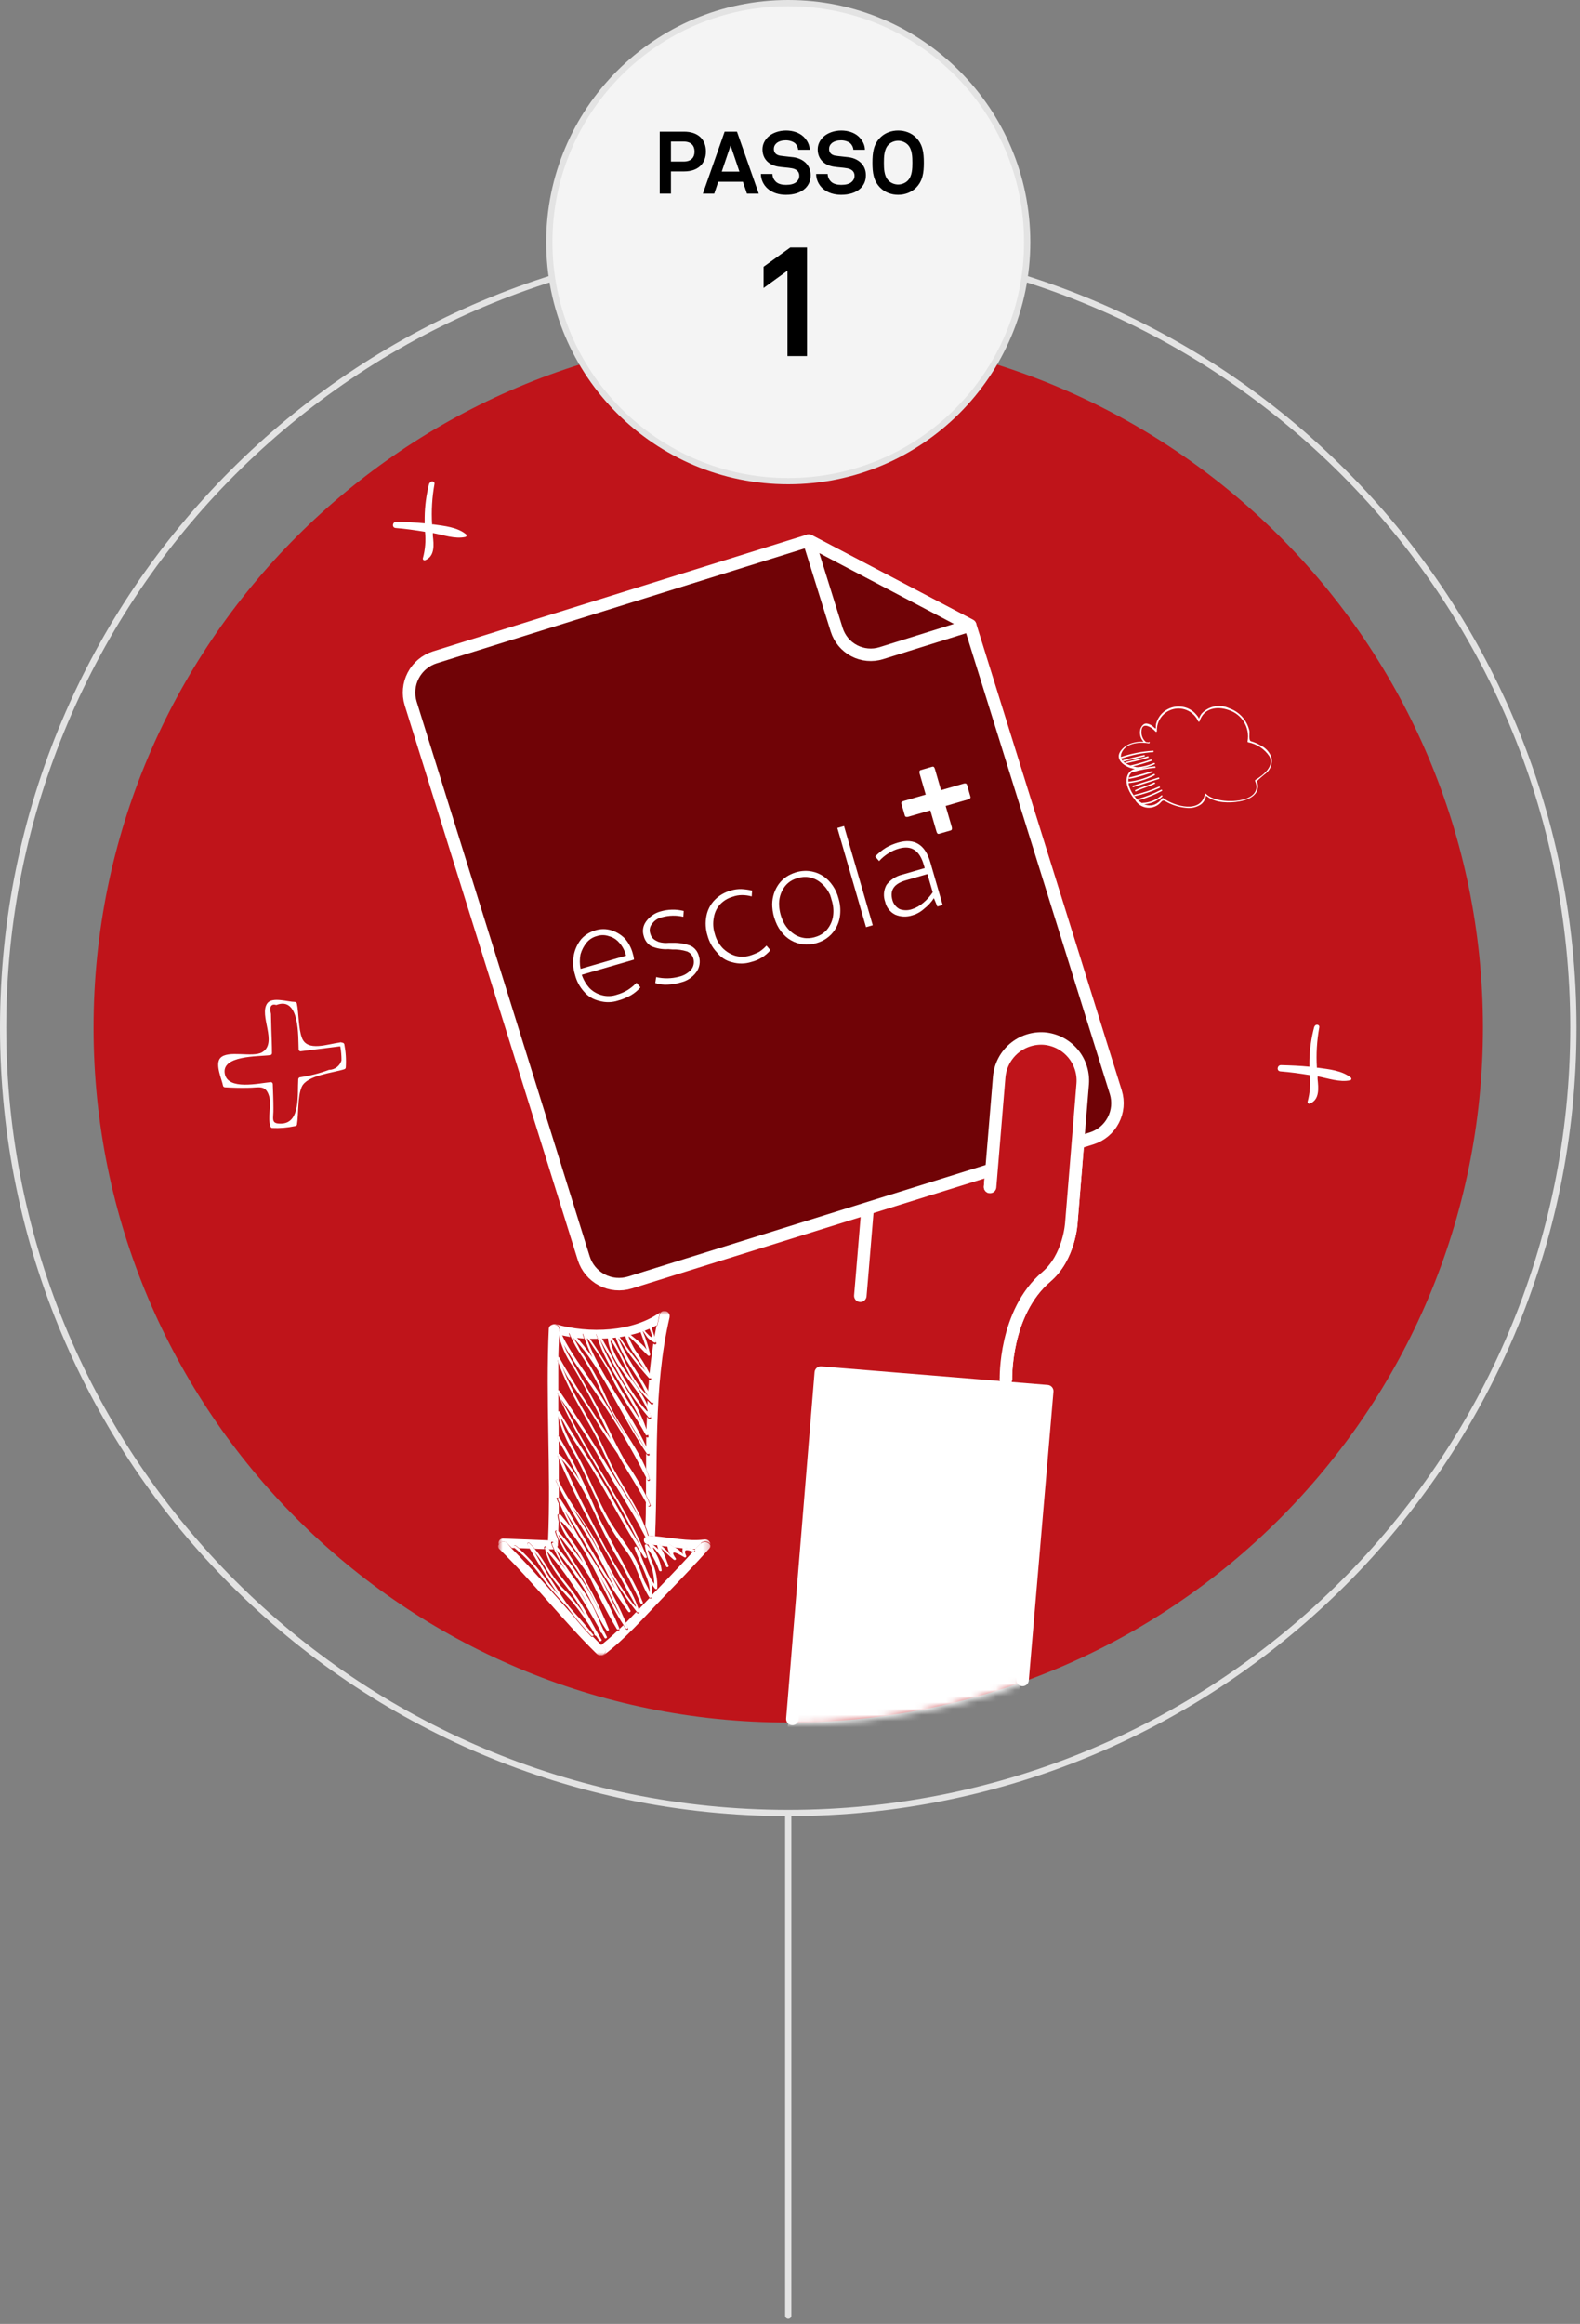
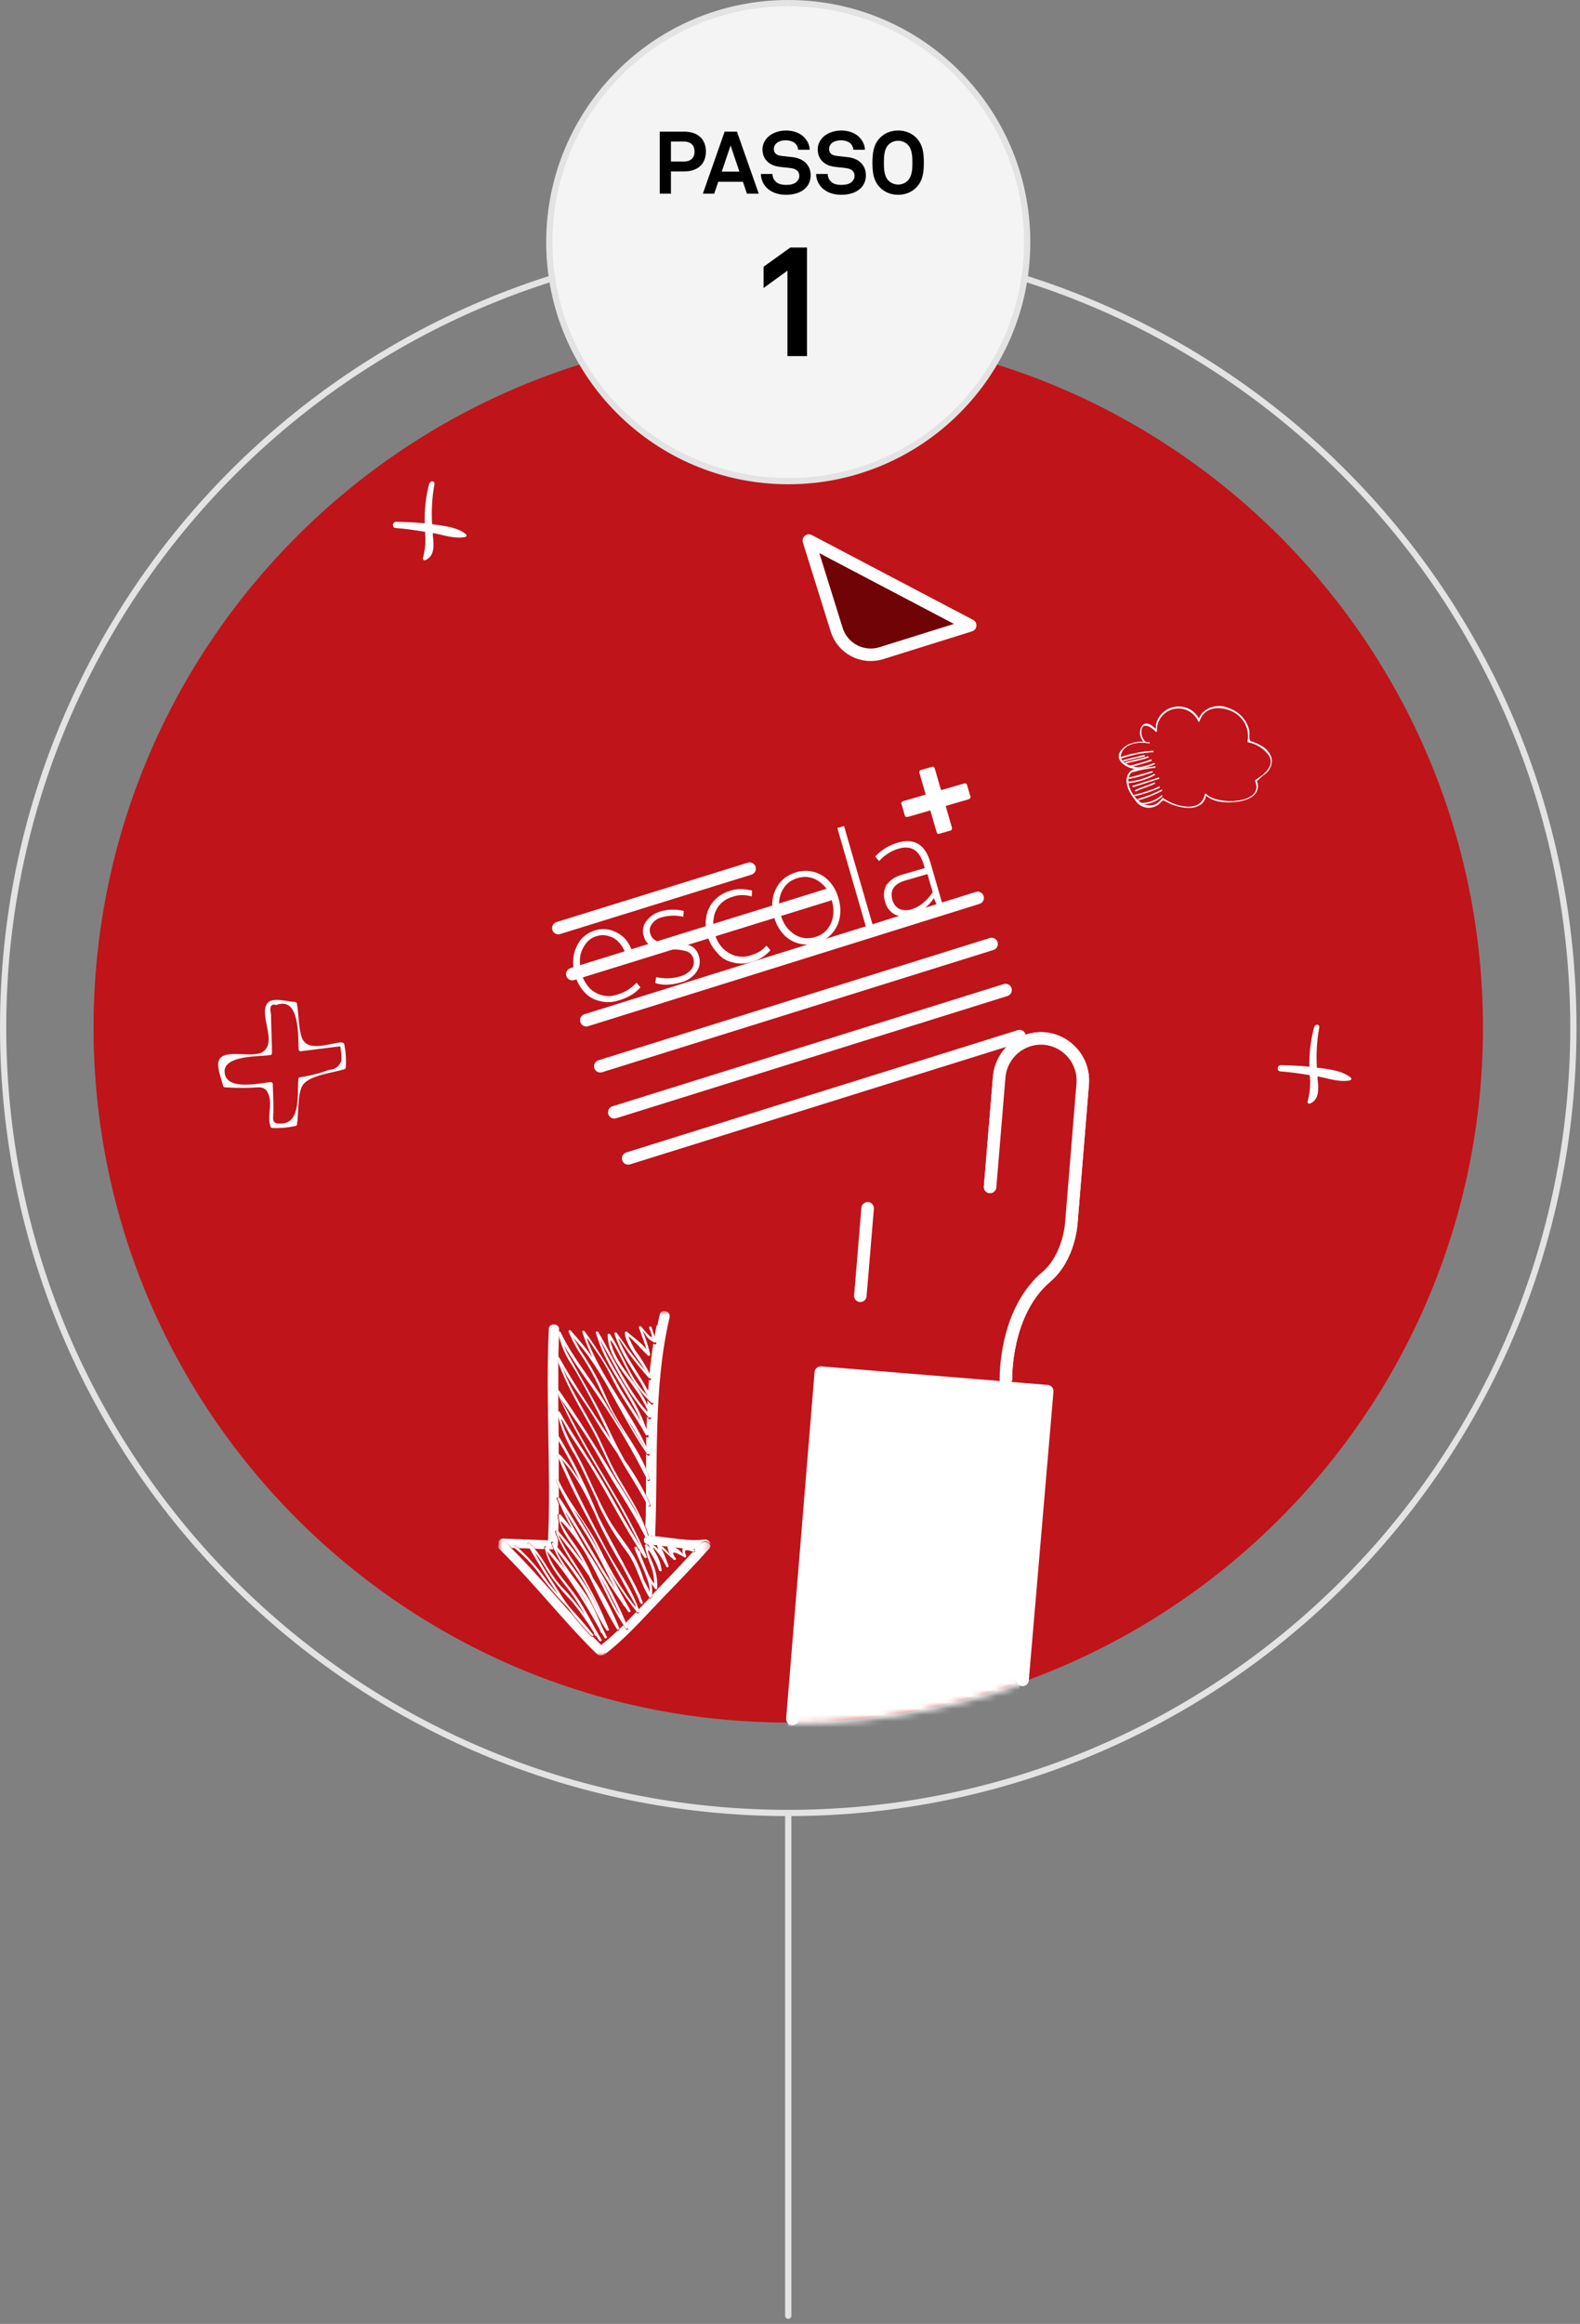
<svg xmlns="http://www.w3.org/2000/svg" width="253" height="372" viewBox="0 0 253 372" fill="none">
  <rect x="0" y="0" width="253" height="372" fill="#808080" stroke="none" />
  <g clip-path="url(#clip0_78_8)">
    <path d="M126.22 290.68V370.68" stroke="#E3E3E3" stroke-linecap="round" stroke-linejoin="round" />
    <path d="M126.22 275.73C187.656 275.73 237.46 225.926 237.46 164.49C237.46 103.054 187.656 53.25 126.22 53.25C64.784 53.25 14.98 103.054 14.98 164.49C14.98 225.926 64.784 275.73 126.22 275.73Z" fill="#BF141A" />
    <path d="M126.22 290.21C195.653 290.21 251.94 233.923 251.94 164.49C251.94 95.057 195.653 38.77 126.22 38.77C56.787 38.77 0.5 95.057 0.5 164.49C0.5 233.923 56.787 290.21 126.22 290.21Z" stroke="#E3E3E3" stroke-linecap="round" stroke-linejoin="round" />
    <path d="M126.22 77.02C147.35 77.02 164.48 59.89 164.48 38.76C164.48 17.63 147.35 0.5 126.22 0.5C105.09 0.5 87.96 17.63 87.96 38.76C87.96 59.89 105.09 77.02 126.22 77.02Z" fill="#F4F4F4" stroke="#E3E3E3" stroke-linecap="round" stroke-linejoin="round" />
    <mask id="mask0_78_8" style="mask-type:luminance" maskUnits="userSpaceOnUse" x="15" y="53" width="223" height="223">
      <path d="M126.53 275.99C187.966 275.99 237.77 226.186 237.77 164.75C237.77 103.314 187.966 53.51 126.53 53.51C65.094 53.51 15.29 103.314 15.29 164.75C15.29 226.186 65.094 275.99 126.53 275.99Z" fill="white" />
    </mask>
    <g mask="url(#mask0_78_8)">
      <path d="M126.12 276.63L131.44 219.72L167.66 223.11L162.35 280.01" fill="white" />
    </g>
    <path d="M158.54 190L160 172.4C160.15 170.622 160.998 168.976 162.359 167.822C163.719 166.668 165.481 166.099 167.26 166.24C169.037 166.393 170.681 167.242 171.835 168.602C172.989 169.961 173.559 171.722 173.42 173.5L171.6 195.77C171.6 195.77 171.26 201.24 167.6 204.38C160.85 210.11 161.13 220.75 161.13 220.75L136.78 220.16C136.78 220.16 138.42 200.43 139.14 191.6" fill="#BF141A" />
    <path d="M161.08 220.75C161.08 220.75 160.8 210.11 167.55 204.38C171.24 201.24 171.55 195.77 171.55 195.77L173.37 173.5C173.508 171.722 172.939 169.961 171.785 168.602C170.631 167.242 168.987 166.393 167.21 166.24C165.44 166.113 163.69 166.688 162.341 167.841C160.992 168.994 160.151 170.632 160 172.4L158.54 190" stroke="white" stroke-width="2" stroke-linecap="round" stroke-linejoin="round" />
    <path d="M137.76 207.42C137.76 207.42 138.21 202.2 138.93 193.42" stroke="white" stroke-width="2" stroke-linecap="round" stroke-linejoin="round" />
    <path d="M126.88 275.15L131.43 219.72L167.69 222.69L163.74 268.91" stroke="white" stroke-width="2" stroke-linecap="round" stroke-linejoin="round" />
    <path d="M89.4 148.56L120.03 139.05" stroke="white" stroke-width="2" stroke-linecap="round" stroke-linejoin="round" />
    <path d="M91.64 155.93L132.56 143.25" stroke="white" stroke-width="2" stroke-linecap="round" stroke-linejoin="round" />
    <path d="M93.88 163.31L156.55 143.73" stroke="white" stroke-width="2" stroke-linecap="round" stroke-linejoin="round" />
    <path d="M96.12 170.68L158.78 151.11" stroke="white" stroke-width="2" stroke-linecap="round" stroke-linejoin="round" />
    <path d="M98.36 178.05L161.02 158.48" stroke="white" stroke-width="2" stroke-linecap="round" stroke-linejoin="round" />
    <path d="M100.59 185.43L163.26 165.86" stroke="white" stroke-width="2" stroke-linecap="round" stroke-linejoin="round" />
-     <path d="M129.48 86.54L69.63 105.22C68.14 105.692 66.897 106.733 66.172 108.118C65.447 109.502 65.299 111.117 65.76 112.61L93.48 201.43C93.952 202.92 94.993 204.163 96.378 204.888C97.762 205.613 99.377 205.761 100.87 205.3L174.8 182.23C176.29 181.758 177.533 180.717 178.258 179.332C178.983 177.948 179.131 176.333 178.67 174.84L155.35 100.1L129.48 86.54Z" fill="#700306" stroke="white" stroke-width="2" stroke-linecap="round" stroke-linejoin="round" />
    <path d="M155.35 100.11L141.11 104.56C139.669 105.005 138.11 104.861 136.774 104.161C135.438 103.46 134.433 102.259 133.98 100.82L129.52 86.53L155.35 100.11Z" fill="#700306" stroke="white" stroke-width="2" stroke-linecap="round" stroke-linejoin="round" />
    <path d="M158.54 190L160 172.4C160.15 170.622 160.998 168.976 162.359 167.822C163.719 166.668 165.481 166.099 167.26 166.24C169.037 166.393 170.681 167.242 171.835 168.602C172.989 169.961 173.558 171.722 173.42 173.5L171.6 195.77C171.6 195.77 171.26 201.24 167.6 204.38C160.85 210.11 161.13 220.75 161.13 220.75L153.23 219.83" fill="#BF141A" />
    <path d="M161.08 220.75C161.08 220.75 160.8 210.11 167.55 204.38C171.24 201.24 171.55 195.77 171.55 195.77L173.37 173.5C173.508 171.722 172.939 169.961 171.785 168.602C170.631 167.242 168.987 166.393 167.21 166.24C165.44 166.113 163.69 166.688 162.341 167.841C160.992 168.994 160.151 170.632 160 172.4L158.54 190" stroke="white" stroke-width="2" stroke-linecap="round" stroke-linejoin="round" />
    <mask id="mask1_78_8" style="mask-type:luminance" maskUnits="userSpaceOnUse" x="79" y="209" width="35" height="56">
      <path d="M113.76 209.8H79.78V264.98H113.76V209.8Z" fill="white" />
    </mask>
    <g mask="url(#mask1_78_8)">
      <path d="M107.1 210.73V210.81C107.33 210.4 106.97 209.94 106.5 209.81C106.701 209.849 106.878 209.965 106.994 210.133C107.11 210.302 107.155 210.509 107.12 210.71" fill="#181716" />
-       <path d="M89.5 212.73C89.5 213.01 89.5 213.29 89.5 213.58C89.518 213.551 89.543 213.527 89.573 213.511C89.603 213.494 89.636 213.485 89.67 213.485C89.704 213.485 89.738 213.494 89.767 213.511C89.797 213.527 89.822 213.551 89.84 213.58L89.92 213.74C90.38 213.84 90.84 213.93 91.31 214.01C91.24 213.85 91.17 213.69 91.11 213.53C91.05 213.37 91.34 213.24 91.46 213.37C91.58 213.5 91.9 213.87 92.13 214.13C92.59 214.19 93.06 214.23 93.53 214.27C93.46 214.05 93.37 213.84 93.3 213.62C93.23 213.4 93.55 213.34 93.68 213.49C93.81 213.64 94.07 214.04 94.28 214.31C94.747 214.31 95.217 214.31 95.69 214.31C95.63 214.1 95.54 213.89 95.48 213.68C95.42 213.47 95.75 213.37 95.86 213.55C95.97 213.73 96.15 214.05 96.3 214.29C96.673 214.29 97.043 214.27 97.41 214.23C97.405 214.133 97.405 214.037 97.41 213.94C97.41 213.75 97.7 213.72 97.79 213.87C97.88 214.02 97.92 214.08 97.99 214.19L98.62 214.11C98.62 214 98.55 213.9 98.52 213.8C98.49 213.7 98.78 213.5 98.9 213.67L99.16 214.04C99.52 214.04 99.87 213.92 100.22 213.85C100.215 213.773 100.215 213.697 100.22 213.62C100.219 213.579 100.231 213.539 100.252 213.504C100.274 213.47 100.306 213.442 100.343 213.426C100.38 213.409 100.421 213.403 100.461 213.409C100.502 213.415 100.54 213.433 100.57 213.46L100.88 213.72C101.48 213.58 102.06 213.42 102.63 213.23L102.45 212.75C102.39 212.57 102.68 212.45 102.81 212.59C102.94 212.73 103.06 212.88 103.18 213.03C103.89 212.773 104.578 212.462 105.24 212.1C105.37 211.49 105.49 210.87 105.64 210.26C105.66 210.177 105.698 210.098 105.75 210.03C101.31 213.25 94.32 213.48 89.04 211.98C88.922 211.943 88.797 211.933 88.674 211.95C88.551 211.968 88.434 212.012 88.33 212.08C88.83 211.82 89.63 212.08 89.6 212.7" fill="white" />
      <path d="M104.05 224C103.918 223.877 103.801 223.74 103.7 223.59V223.65C103.82 223.77 103.92 223.89 104.05 224Z" fill="#181716" />
      <path d="M103.59 225.68C103.59 225.83 103.59 225.98 103.59 226.13C103.9 226.43 103.83 226.13 103.59 225.68Z" fill="#181716" />
      <path d="M105.14 212.13C105.02 212.76 104.9 213.38 104.79 214C104.9 214.32 105 214.64 105.1 215C105.15 215.15 104.93 215.28 104.79 215.19L104.62 215.08C104.35 216.76 104.15 218.44 103.99 220.08C104.08 220.29 104.18 220.49 104.26 220.7C104.34 220.91 104.04 221 103.91 220.87C103.91 221.52 103.8 222.18 103.76 222.87C104.06 223.42 104.34 223.98 104.59 224.55C104.615 224.595 104.622 224.648 104.609 224.698C104.596 224.748 104.564 224.791 104.521 224.818C104.477 224.845 104.424 224.854 104.374 224.843C104.323 224.832 104.279 224.803 104.25 224.76C104.04 224.58 103.87 224.38 103.67 224.18C103.67 224.49 103.67 224.79 103.67 225.1C103.931 225.707 104.125 226.341 104.25 226.99C104.251 227.031 104.239 227.071 104.218 227.106C104.196 227.14 104.165 227.168 104.127 227.184C104.09 227.201 104.049 227.207 104.009 227.201C103.968 227.195 103.93 227.177 103.9 227.15C103.79 227.03 103.69 226.9 103.59 226.77C103.59 227.49 103.53 228.21 103.51 228.93C103.62 229.24 103.74 229.54 103.83 229.86C103.92 230.18 103.61 230.14 103.48 230.02V231.68C103.65 232.04 103.83 232.39 103.98 232.75C104.13 233.11 103.71 233.04 103.6 232.88L103.46 232.66V235.15C103.697 235.704 103.901 236.272 104.07 236.85C104.13 237.05 103.78 237.16 103.69 236.97C103.6 236.78 103.52 236.64 103.44 236.47C103.44 237.41 103.44 238.35 103.44 239.29C103.71 239.83 103.96 240.38 104.18 240.94C104.25 241.14 103.89 241.26 103.79 241.07C103.69 240.88 103.55 240.61 103.42 240.38C103.42 241.68 103.42 242.97 103.33 244.27C103.53 244.79 103.72 245.27 103.88 245.86C103.95 245.849 104.02 245.849 104.09 245.86C104.357 245.86 104.627 245.88 104.9 245.92C105.41 234.23 104.54 222.38 107.22 210.86C107.22 210.86 107.22 210.81 107.22 210.78C107.255 210.579 107.21 210.372 107.094 210.203C106.978 210.035 106.801 209.919 106.6 209.88H106.44C106.316 209.853 106.187 209.862 106.068 209.906C105.949 209.951 105.846 210.028 105.77 210.13C105.718 210.198 105.68 210.277 105.66 210.36C105.51 210.97 105.39 211.59 105.26 212.2" fill="white" />
      <path d="M89.22 247.72C89.296 247.618 89.341 247.497 89.35 247.37V246.43C89.165 246.03 89.005 245.619 88.87 245.2C88.87 245.03 89.09 244.9 89.22 245.04L89.39 245.24L89.45 243.54C89.361 243.213 89.3 242.878 89.27 242.54C89.27 242.45 89.36 242.39 89.47 242.38C89.47 241.82 89.47 241.25 89.47 240.69C89.36 240.44 89.23 240.19 89.13 239.94C89.03 239.69 89.35 239.67 89.48 239.79V238.07C89.33 237.72 89.15 237.39 89.01 237.07C88.93 236.88 89.3 236.76 89.39 236.95C89.48 237.14 89.45 237.06 89.47 237.12V233.5L89.25 232.99C89.25 232.87 89.33 232.78 89.46 232.78C89.46 232.06 89.46 231.35 89.46 230.63C89.36 230.46 89.28 230.3 89.18 230.14C89.08 229.98 89.29 229.84 89.45 229.9C89.45 228.85 89.45 227.79 89.4 226.73C89.395 226.65 89.395 226.57 89.4 226.49C89.391 226.468 89.386 226.444 89.386 226.42C89.386 226.396 89.391 226.372 89.4 226.35C89.4 225.35 89.4 224.35 89.4 223.35C89.4 223.26 89.32 223.18 89.29 223.1C89.282 223.08 89.279 223.058 89.281 223.036C89.282 223.015 89.288 222.994 89.299 222.975C89.309 222.956 89.324 222.939 89.341 222.926C89.359 222.913 89.379 222.904 89.4 222.9C89.4 221.32 89.4 219.73 89.4 218.15L89.28 217.8C89.272 217.778 89.27 217.755 89.272 217.732C89.275 217.709 89.283 217.687 89.296 217.668C89.308 217.648 89.325 217.632 89.345 217.621C89.365 217.609 89.387 217.602 89.41 217.6C89.41 216.35 89.47 215.1 89.52 213.84C89.516 213.8 89.516 213.76 89.52 213.72C89.511 213.7 89.506 213.677 89.506 213.655C89.506 213.633 89.511 213.61 89.52 213.59C89.52 213.3 89.52 213.02 89.52 212.74C89.52 212.08 88.74 211.86 88.25 212.12C88.145 212.171 88.056 212.249 87.991 212.345C87.926 212.442 87.888 212.554 87.88 212.67C87.35 223.98 88.24 235.3 87.76 246.61H88.6C88.731 246.602 88.861 246.631 88.976 246.693C89.091 246.754 89.187 246.847 89.253 246.959C89.32 247.072 89.353 247.201 89.351 247.332C89.349 247.462 89.31 247.59 89.24 247.7" fill="white" />
      <path d="M81.2 247L81.97 247.79H82.45C82.45 247.79 82.36 247.7 82.3 247.66C82.24 247.62 82.3 247.21 82.53 247.36C82.76 247.51 82.91 247.66 83.09 247.81L84.84 247.88L84.44 247.2C84.33 247.02 84.62 246.85 84.78 247C85.085 247.286 85.372 247.59 85.64 247.91L87.19 247.97L87.13 247.75C87.123 247.707 87.131 247.663 87.152 247.625C87.172 247.586 87.205 247.556 87.245 247.538C87.284 247.52 87.329 247.515 87.371 247.524C87.414 247.534 87.452 247.557 87.48 247.59C87.61 247.72 87.72 247.86 87.84 248H88.5H88.65C88.52 247.69 88.37 247.38 88.26 247.06C88.15 246.74 88.5 246.75 88.62 246.9L89.22 247.66C89.29 247.55 89.329 247.422 89.331 247.292C89.333 247.161 89.299 247.032 89.233 246.919C89.167 246.807 89.071 246.714 88.956 246.653C88.841 246.591 88.71 246.562 88.58 246.57H87.74L80.65 246.29C80.529 246.272 80.406 246.286 80.292 246.329C80.178 246.372 80.077 246.443 79.998 246.536C79.919 246.629 79.865 246.741 79.841 246.86C79.817 246.98 79.823 247.104 79.86 247.22C79.923 247.105 80.011 247.006 80.118 246.93C80.224 246.854 80.347 246.803 80.476 246.782C80.606 246.761 80.738 246.77 80.863 246.807C80.989 246.845 81.104 246.911 81.2 247Z" fill="white" />
      <path d="M103.74 245.83C103.736 245.873 103.736 245.917 103.74 245.96C103.74 246.15 103.45 246.27 103.35 246.08V246C103.208 246.124 103.122 246.298 103.108 246.486C103.095 246.673 103.157 246.858 103.28 247L103.37 247.06C103.505 247.173 103.674 247.237 103.85 247.24C103.847 247.204 103.855 247.168 103.871 247.136C103.888 247.104 103.914 247.077 103.946 247.059C103.977 247.041 104.013 247.033 104.049 247.035C104.086 247.037 104.121 247.049 104.15 247.07C104.27 247.14 104.37 247.22 104.48 247.29L105.22 247.35C105.22 247.16 105.42 247.07 105.57 247.18L105.9 247.46L106.9 247.57V247.36C106.9 247.23 107.1 247.14 107.22 247.22C107.468 247.393 107.725 247.554 107.99 247.7L109.38 247.85C109.401 247.825 109.427 247.806 109.457 247.792C109.486 247.778 109.518 247.771 109.55 247.77C109.921 247.798 110.288 247.855 110.65 247.94H111.38L112.26 246.99C112.367 246.896 112.492 246.826 112.628 246.784C112.764 246.742 112.907 246.73 113.048 246.748C113.189 246.766 113.325 246.814 113.446 246.888C113.567 246.963 113.67 247.062 113.75 247.18C113.74 247.063 113.705 246.949 113.647 246.846C113.59 246.744 113.511 246.655 113.417 246.585C113.322 246.515 113.214 246.466 113.099 246.441C112.984 246.416 112.865 246.415 112.75 246.44C110.2 246.76 107.38 246.12 104.75 245.89C104.477 245.89 104.207 245.87 103.94 245.83C103.87 245.819 103.8 245.819 103.73 245.83" fill="white" />
      <path d="M112.22 247L111.34 247.95L111.2 248.1C111.224 248.108 111.246 248.12 111.265 248.137C111.283 248.153 111.298 248.174 111.309 248.196C111.319 248.219 111.325 248.244 111.325 248.269C111.326 248.294 111.321 248.319 111.311 248.342C111.301 248.365 111.287 248.386 111.269 248.403C111.25 248.42 111.229 248.433 111.205 248.441C111.181 248.45 111.156 248.453 111.131 248.451C111.106 248.449 111.082 248.442 111.06 248.43H110.93C108.8 250.74 106.62 253.03 104.43 255.29C104.43 255.44 104.43 255.58 104.38 255.73C104.37 255.771 104.349 255.808 104.319 255.837C104.289 255.866 104.251 255.885 104.21 255.894C104.17 255.902 104.127 255.899 104.088 255.884C104.049 255.869 104.015 255.843 103.99 255.81L102.22 257.67C102.22 257.8 102.32 257.92 102.36 258.05C102.4 258.18 102.13 258.36 102.01 258.21C101.89 258.06 101.92 258.09 101.87 258.04C101.32 258.61 100.77 259.19 100.21 259.76C100.33 260.05 100.46 260.33 100.58 260.63C100.7 260.93 100.31 260.91 100.2 260.75C100.09 260.59 99.94 260.35 99.81 260.15L99.18 260.76V260.81C99.25 260.97 99.05 261.06 98.91 261.01C98.05 261.83 97.15 262.61 96.23 263.35C96.41 263.53 96.58 263.72 96.76 263.89C97.24 264.37 96.83 264.95 96.3 265.07C96.448 265.054 96.59 264.999 96.71 264.91C100.14 262.33 103 259.02 105.92 256C108.51 253.32 111.11 250.63 113.59 247.87C113.67 247.795 113.724 247.697 113.745 247.589C113.767 247.482 113.755 247.37 113.71 247.27C113.63 247.152 113.527 247.053 113.406 246.978C113.285 246.904 113.149 246.856 113.008 246.838C112.867 246.82 112.724 246.832 112.588 246.874C112.452 246.916 112.327 246.986 112.22 247.08" fill="white" />
      <path d="M96.3 265C96.83 264.88 97.24 264.3 96.76 263.82C96.58 263.65 96.41 263.46 96.23 263.28C95.79 262.85 95.35 262.41 94.93 261.97C94.893 261.999 94.847 262.015 94.8 262.015C94.753 262.015 94.707 261.999 94.67 261.97C93.61 260.85 92.61 259.693 91.67 258.5C88.46 254.94 85.35 251.3 81.95 247.89L81.2 247C81.104 246.911 80.989 246.845 80.863 246.807C80.738 246.77 80.606 246.761 80.476 246.782C80.347 246.803 80.224 246.854 80.117 246.93C80.011 247.006 79.923 247.105 79.86 247.22C79.785 247.345 79.757 247.493 79.783 247.636C79.809 247.78 79.886 247.909 80 248C85.47 253.36 90.09 259.37 95.56 264.75C95.657 264.846 95.777 264.915 95.908 264.95C96.04 264.985 96.178 264.985 96.31 264.95" fill="white" />
      <path d="M100.53 227.22C101.04 228 101.53 228.8 101.96 229.6C102.15 229.93 104.21 233.19 103.02 231.38C102.09 229.98 101.25 228.53 100.43 227.08L100.53 227.22ZM95.84 240.88C97.047 243.473 98.521 245.934 100.24 248.22C102.03 250.56 102.43 253.28 103.97 255.7C103.995 255.733 104.029 255.759 104.068 255.774C104.107 255.789 104.15 255.792 104.19 255.784C104.231 255.775 104.269 255.756 104.299 255.727C104.329 255.698 104.35 255.661 104.36 255.62C104.387 255.475 104.403 255.328 104.41 255.18C104.459 254.614 104.421 254.045 104.3 253.49C104.474 253.768 104.665 254.035 104.87 254.29C104.98 254.43 105.24 254.41 105.25 254.21C105.303 252.765 105.019 251.327 104.42 250.01C104.3 249.7 103.2 247.23 104.12 248.49C104.708 249.393 105.185 250.363 105.54 251.38C105.61 251.56 105.97 251.57 105.95 251.38C105.818 250.331 105.456 249.324 104.89 248.43C103.89 246.64 105.55 248.81 105.59 248.87C106.012 249.473 106.38 250.112 106.69 250.78C106.716 250.823 106.756 250.854 106.803 250.869C106.851 250.883 106.902 250.88 106.947 250.858C106.992 250.837 107.028 250.8 107.047 250.754C107.066 250.708 107.067 250.657 107.05 250.61C106.76 249.96 106.21 248.11 105.73 247.75C106.5 248.33 107.12 249.06 107.88 249.66C108.04 249.79 108.34 249.66 108.21 249.46C106.96 247.71 108.89 248.88 109.58 249.27C109.614 249.297 109.655 249.311 109.698 249.311C109.741 249.311 109.783 249.297 109.816 249.27C109.85 249.244 109.874 249.206 109.883 249.164C109.893 249.123 109.888 249.079 109.87 249.04C109.37 247.95 109.93 248.04 110.87 248.35H111C111.022 248.362 111.046 248.369 111.071 248.371C111.096 248.373 111.121 248.37 111.145 248.361C111.169 248.353 111.19 248.34 111.209 248.323C111.227 248.306 111.241 248.285 111.251 248.262C111.261 248.239 111.266 248.214 111.265 248.189C111.265 248.164 111.259 248.139 111.249 248.116C111.238 248.094 111.223 248.073 111.205 248.057C111.186 248.04 111.164 248.028 111.14 248.02C110.94 247.96 110.75 247.92 110.56 247.88C110.198 247.795 109.831 247.738 109.46 247.71C109.429 247.708 109.397 247.715 109.369 247.729C109.341 247.743 109.317 247.764 109.3 247.79C109.29 247.819 109.29 247.851 109.3 247.88C109.249 248.191 109.27 248.509 109.36 248.81C109.002 248.302 108.515 247.899 107.95 247.64C107.685 247.494 107.428 247.333 107.18 247.16C107.06 247.08 106.85 247.16 106.86 247.3V247.51C106.93 248.074 107.136 248.613 107.46 249.08C107.014 248.45 106.482 247.884 105.88 247.4L105.55 247.12C105.4 247.01 105.14 247.12 105.2 247.29C105.27 247.55 105.32 247.78 105.4 248C105.119 247.703 104.803 247.442 104.46 247.22C104.35 247.15 104.25 247.07 104.13 247C104.101 246.979 104.066 246.967 104.029 246.965C103.993 246.963 103.957 246.971 103.926 246.989C103.894 247.007 103.868 247.034 103.851 247.066C103.835 247.098 103.827 247.134 103.83 247.17C103.825 247.193 103.825 247.217 103.83 247.24C103.83 247.32 104.01 247.61 104.2 247.97C104.014 247.719 103.814 247.478 103.6 247.25C103.57 247.223 103.532 247.205 103.492 247.199C103.451 247.193 103.41 247.199 103.373 247.216C103.336 247.232 103.304 247.26 103.282 247.294C103.261 247.329 103.249 247.369 103.25 247.41C103.403 248.317 103.651 249.205 103.99 250.06C104.16 250.5 104.33 250.96 104.48 251.41C104.654 252.107 104.748 252.822 104.76 253.54C104.3 252.926 103.924 252.253 103.64 251.54L103.49 251.19C103.19 250.47 102.93 249.74 102.63 249.04C102.58 248.44 102.45 248.17 102.25 248.21C102.16 248.03 102.07 247.85 101.97 247.67C101.87 247.49 101.52 247.6 101.59 247.8C102.26 249.66 103.25 251.42 103.83 253.32C103.988 253.876 104.052 254.453 104.02 255.03C104.02 254.41 103.24 253.38 103.02 252.69C102.702 251.713 102.321 250.758 101.88 249.83C100.67 247.47 98.7 245.38 97.4 243.03C95.97 240.43 94.79 237.72 93.54 235.03C92.4 232.6 90.86 230.32 90.02 227.79C89.34 225.79 90.94 229.1 91.21 229.52C92.04 230.81 92.9 232.09 93.73 233.39C97.06 238.62 99.73 244.16 103.19 249.32C103.3 249.48 103.66 249.39 103.57 249.19C100.27 241.24 94.87 234 91 226.13C90.79 225.69 88.93 222.7 90.27 224.62L92.35 227.62C93.731 229.589 95.009 231.629 96.18 233.73C98.39 237.73 101.06 241.53 103.12 245.61L103.34 246.02C103.353 246.049 103.37 246.076 103.39 246.1C103.48 246.29 103.82 246.17 103.77 245.98V245.85C103.61 245.31 103.42 244.78 103.22 244.26C101.98 241.13 99.94 238.26 98.32 235.26C97.26 233.31 96.49 231.26 95.43 229.26C94.18 226.95 92.81 224.69 91.61 222.36C90.967 221.1 90.402 219.8 89.92 218.47C90.246 219.287 90.644 220.074 91.11 220.82C92.53 223.02 94.11 225.14 95.42 227.39C96.51 229.21 97.72 230.98 98.93 232.75C99.02 232.93 99.1 233.1 99.2 233.27C100.51 235.65 102.06 237.91 103.31 240.27C103.44 240.5 103.57 240.72 103.68 240.96C103.79 241.2 104.14 241.03 104.07 240.83C103.85 240.27 103.6 239.72 103.33 239.18C102.369 237.293 101.265 235.481 100.03 233.76C99.17 232.23 98.38 230.69 97.63 229.1C95.63 224.85 93.19 220.84 90.93 216.72C90.687 216.246 90.47 215.758 90.28 215.26C90.66 215.95 91.07 216.63 91.49 217.26C92.89 219.48 94.49 221.58 95.93 223.77C98.693 227.783 101.179 231.979 103.37 236.33C103.45 236.49 103.54 236.65 103.62 236.82C103.7 236.99 104.06 236.9 104 236.7C103.831 236.122 103.627 235.554 103.39 235C102.17 232.11 100.18 229.52 98.6 226.76C97.6 225.07 96.91 223.23 96.08 221.48C95.133 219.583 94.054 217.755 92.85 216.01C92.53 215.332 92.152 214.683 91.72 214.07C92.612 215.017 93.444 216.019 94.21 217.07C95.436 218.797 96.561 220.593 97.58 222.45C99.49 225.81 101.23 229.24 103.42 232.45L103.56 232.67C103.67 232.83 104.03 232.75 103.94 232.54C103.85 232.33 103.61 231.83 103.44 231.47C100.88 225.96 96.82 221.1 94.44 215.47C93.3 212.76 94.62 215.15 95.44 216.27C96.478 217.725 97.382 219.271 98.14 220.89C99.63 223.98 101.83 226.73 103.44 229.76C103.44 229.76 103.84 229.76 103.79 229.6C103.74 229.44 103.58 228.98 103.47 228.67C101.91 224.02 98.47 220.09 96.53 215.54C95.76 213.68 95.89 214.16 96.74 215.65C97.59 217.14 98.33 218.55 99.13 220C100.387 222.31 101.867 224.49 103.55 226.51C103.65 226.64 103.75 226.77 103.86 226.89C103.89 226.917 103.928 226.935 103.969 226.941C104.009 226.947 104.05 226.941 104.087 226.924C104.125 226.908 104.156 226.88 104.178 226.846C104.199 226.811 104.211 226.771 104.21 226.73C104.085 226.081 103.891 225.447 103.63 224.84C102.22 221.53 99.08 218.92 97.97 215.47C97.31 213.47 98.38 215.41 98.81 216.18C99.39 217.24 99.92 218.34 100.48 219.41C101.303 221.07 102.379 222.591 103.67 223.92C103.87 224.12 104.04 224.32 104.25 224.5C104.279 224.543 104.323 224.572 104.374 224.583C104.424 224.594 104.477 224.585 104.521 224.558C104.564 224.531 104.596 224.488 104.609 224.438C104.622 224.388 104.615 224.335 104.59 224.29C104.34 223.72 104.06 223.16 103.76 222.61C102.49 220.24 100.86 218.04 99.65 215.61C97.95 212.24 100.25 216.07 100.82 216.83C101.793 218.117 102.823 219.37 103.91 220.59C104.04 220.72 104.32 220.59 104.26 220.42C104.2 220.25 104.08 220.01 103.99 219.8C103.351 218.541 102.605 217.34 101.76 216.21C101.57 215.94 100.32 213.58 100.76 213.99C101.85 214.92 102.69 215.99 103.76 216.99C103.791 217.018 103.83 217.036 103.871 217.042C103.913 217.048 103.955 217.041 103.992 217.023C104.03 217.005 104.061 216.975 104.082 216.939C104.103 216.903 104.113 216.862 104.11 216.82C103.83 215.572 103.442 214.351 102.95 213.17C102.77 212.71 103.56 213.98 103.63 214.05C103.892 214.349 104.207 214.597 104.56 214.78L104.73 214.89C104.87 214.98 105.09 214.89 105.04 214.7C104.94 214.38 104.84 214.06 104.73 213.7C104.62 213.34 104.47 212.88 104.33 212.46C104.26 212.24 103.86 212.32 103.93 212.54C104 212.76 104.93 214.72 103.93 213.77C103.604 213.458 103.3 213.124 103.02 212.77C102.902 212.616 102.775 212.469 102.64 212.33C102.52 212.19 102.23 212.33 102.29 212.49L102.47 212.97C102.85 214.02 103.26 215.07 103.57 216.15C103.4 215.58 101.57 214.15 100.72 213.46L100.41 213.2C100.38 213.173 100.342 213.155 100.302 213.149C100.261 213.143 100.22 213.149 100.183 213.166C100.146 213.182 100.114 213.21 100.092 213.244C100.071 213.279 100.059 213.319 100.06 213.36C100.055 213.437 100.055 213.513 100.06 213.59C100.44 215.51 101.82 217.07 102.91 218.73C103.096 219.092 103.328 219.428 103.6 219.73C102.89 218.93 102.24 218.1 101.6 217.27C100.7 216.12 99.85 214.93 99.02 213.74L98.76 213.37C98.64 213.2 98.32 213.29 98.38 213.5C98.44 213.71 98.45 213.7 98.49 213.81C99.072 215.49 99.858 217.092 100.83 218.58C101.43 219.58 102.05 220.49 102.65 221.45C102.96 221.97 103.23 222.74 103.65 223.3C103.751 223.45 103.868 223.587 104 223.71C103.87 223.6 103.77 223.48 103.65 223.36C100.94 220.76 99.85 216.93 97.89 213.89C97.82 213.78 97.76 213.67 97.69 213.57C97.62 213.47 97.31 213.45 97.31 213.65C97.31 213.85 97.31 213.83 97.31 213.93C97.5 217.72 100.81 220.62 102.71 223.84C102.96 224.28 103.3 224.9 103.51 225.35C103.72 225.8 103.8 226.1 103.51 225.8C103.15 225.433 102.816 225.042 102.51 224.63C101.685 223.519 100.927 222.361 100.24 221.16C98.82 218.8 97.6 216.36 96.24 213.99C96.09 213.75 95.95 213.5 95.8 213.25C95.65 213 95.37 213.18 95.42 213.38C95.47 213.58 95.56 213.8 95.63 214.01C97.09 218.84 100.63 222.86 102.63 227.53L102.01 226.53C101.08 225.06 100.1 223.62 99.23 222.12C97.721 219.307 96.051 216.582 94.23 213.96C94.02 213.69 93.84 213.42 93.63 213.14C93.42 212.86 93.18 213.05 93.25 213.27C93.32 213.49 93.41 213.7 93.48 213.92C93.883 215.066 94.344 216.191 94.86 217.29C94.011 216.061 93.082 214.888 92.08 213.78C91.85 213.52 91.65 213.27 91.41 213.02C91.17 212.77 91 213.02 91.06 213.18C91.12 213.34 91.19 213.5 91.26 213.66C91.804 214.911 92.474 216.104 93.26 217.22C94.451 219.048 95.488 220.971 96.36 222.97C97.58 225.51 99.08 227.91 100.52 230.35C99.37 228.52 98.19 226.7 97.1 224.84C94.83 220.95 91.76 217.45 89.84 213.4C89.817 213.341 89.791 213.285 89.76 213.23C89.742 213.201 89.717 213.177 89.687 213.161C89.658 213.144 89.624 213.135 89.59 213.135C89.556 213.135 89.522 213.144 89.493 213.161C89.463 213.177 89.438 213.201 89.42 213.23C89.411 213.25 89.406 213.273 89.406 213.295C89.406 213.317 89.411 213.34 89.42 213.36C89.415 213.4 89.415 213.44 89.42 213.48C89.807 215.314 90.559 217.052 91.63 218.59C93.07 220.93 94.32 223.32 95.57 225.74C96.36 227.28 97.07 228.85 97.81 230.4L97.32 229.66C94.67 225.66 91.9 221.49 89.56 217.32C89.537 217.277 89.498 217.245 89.451 217.23C89.404 217.215 89.354 217.219 89.31 217.24C89.287 217.242 89.265 217.249 89.245 217.261C89.225 217.272 89.208 217.288 89.196 217.308C89.183 217.327 89.175 217.349 89.172 217.372C89.17 217.395 89.172 217.418 89.18 217.44L89.3 217.79C90.66 221.79 92.93 225.4 94.99 229.12C96.07 231.12 96.87 233.12 97.87 235.12C98.95 237.26 100.36 239.26 101.54 241.36C101.917 242.038 102.251 242.74 102.54 243.46C102.37 243.08 102.2 242.7 102.01 242.36C100.71 240.05 99.21 237.82 97.82 235.54C95.15 231.17 92.49 226.88 89.55 222.62C89.517 222.583 89.474 222.556 89.426 222.544C89.378 222.531 89.327 222.534 89.28 222.55C89.259 222.554 89.239 222.563 89.221 222.576C89.204 222.589 89.189 222.606 89.179 222.625C89.168 222.644 89.162 222.665 89.161 222.686C89.159 222.708 89.162 222.73 89.17 222.75C89.17 222.83 89.25 222.91 89.28 223C92.63 231 97.94 238.15 101.76 245.94C102.119 246.704 102.53 247.443 102.99 248.15C102.29 247.15 101.65 246.04 100.99 244.96C99.72 242.85 98.55 240.68 97.33 238.55C94.91 234.29 92.03 230.25 89.63 226C89.611 225.973 89.585 225.951 89.555 225.936C89.526 225.921 89.493 225.913 89.46 225.913C89.427 225.913 89.394 225.921 89.365 225.936C89.335 225.951 89.309 225.973 89.29 226C89.281 226.022 89.276 226.046 89.276 226.07C89.276 226.094 89.281 226.118 89.29 226.14C89.285 226.22 89.285 226.3 89.29 226.38C89.836 228.67 90.759 230.853 92.02 232.84C93.41 235.35 94.51 238 95.75 240.56" fill="white" />
      <path d="M94.23 257C93.75 256.2 93.23 255.4 92.77 254.6C92.51 254.2 92.24 253.8 91.96 253.4C92.791 254.551 93.549 255.754 94.23 257ZM99.3 258.57C99.23 258.45 99.14 258.33 99.07 258.2C98.45 257.2 97.94 256.1 97.42 255.03C96.98 254.13 96.54 253.23 96.09 252.33C97.22 254.33 98.26 256.33 99.2 258.33C99.229 258.408 99.263 258.485 99.3 258.56M95 261.7C93.94 260.31 92.76 259.01 91.58 257.7C90.4 256.39 89.47 254.7 88.49 253.23C87.51 251.76 86.49 250.05 85.6 248.44C86.044 248.978 86.455 249.542 86.83 250.13C87.39 250.96 87.83 251.81 88.43 252.65C89.41 253.969 90.476 255.221 91.62 256.4C92.884 257.958 94.043 259.598 95.09 261.31C95.15 261.66 95.27 261.85 95.45 261.86L95.96 262.63C96.1 262.83 96.45 262.63 96.32 262.46C94.96 260.24 93.89 257.88 92.41 255.72C90.93 253.56 88.87 251.55 87.85 249.03C87.56 248.35 87.52 248.18 87.75 248.51C88.51 249.37 89.21 250.27 89.91 251.17C90.79 252.33 91.6 253.54 92.4 254.75C93.72 256.75 94.91 258.83 96.07 260.9C96.07 261.21 96.21 261.38 96.36 261.4L96.81 262.18C96.92 262.39 97.28 262.18 97.17 262.01C96 259.81 95.33 257.51 93.93 255.41C92.53 253.31 90.74 251.2 89.45 248.92C89.322 248.563 89.143 248.227 88.92 247.92C89.61 248.77 90.28 249.63 90.92 250.49C91.8 251.65 92.6 252.84 93.37 254.05C94.78 256.28 95.58 258.77 97.12 260.94C97.23 261.1 97.58 261.02 97.5 260.82C95.957 256.896 93.999 253.148 91.66 249.64C91.07 248.77 90.53 247.88 90.03 246.96C88.57 244.28 90.1 246.62 90.59 247.21C91.93 248.842 93.181 250.545 94.34 252.31C95.73 255.16 97.11 258.04 98.77 260.76C98.782 260.78 98.798 260.798 98.817 260.811C98.836 260.825 98.857 260.835 98.88 260.84C99.02 260.89 99.21 260.84 99.15 260.64V260.59C98.008 257.795 96.602 255.117 94.95 252.59C94.215 250.812 93.307 249.111 92.24 247.51C91.61 246.66 91.02 245.81 90.48 244.92C88.48 241.63 91.33 245.12 92.01 246.05C92.45 246.65 92.86 247.26 93.28 247.87C93.7 248.48 94.02 249.15 94.38 249.79C96.29 253.17 97.64 256.74 99.78 260.02C99.91 260.22 100.03 260.42 100.17 260.62C100.31 260.82 100.63 260.7 100.55 260.5C100.47 260.3 100.3 259.92 100.18 259.63C98.417 255.479 96.246 251.513 93.7 247.79C92.61 245.91 91.52 244.04 90.56 242.1C90.56 242.03 90.49 241.96 90.46 241.88L90.67 242.21C91.31 243.21 91.92 244.21 92.53 245.21C94.86 249.1 97.08 253.03 99.73 256.75C99.74 256.827 99.769 256.9 99.815 256.963C99.86 257.025 99.92 257.076 99.99 257.11C100.19 257.39 100.37 257.68 100.58 257.96C100.79 258.24 101.06 257.96 100.94 257.79C98.94 254.25 97.12 250.67 95.18 247.11C94.18 245.36 93.11 243.67 92.06 241.96C91.97 241.82 91.9 241.68 91.81 241.53C92.25 242.12 92.68 242.7 93.09 243.29C94.183 244.979 95.156 246.744 96 248.57C97.63 251.89 99.608 255.027 101.9 257.93C101.95 257.98 101.99 258.04 102.04 258.1C102.09 258.16 102.44 258.1 102.39 257.94C102.34 257.78 102.29 257.69 102.25 257.56C101.11 254.17 98.82 251.24 97.13 248.06C94.88 243.81 92.65 239.54 90.69 235.19C90.473 234.622 90.201 234.076 89.88 233.56C90.383 234.102 90.854 234.673 91.29 235.27C91.91 236.113 92.481 236.991 93 237.9C93.92 239.46 94.67 241.09 95.45 242.7V242.78C96.663 245.448 98.032 248.043 99.55 250.55C100.63 252.55 101.7 254.55 102.55 256.64C102.64 256.83 103.01 256.71 102.94 256.52C102.87 256.33 102.69 255.94 102.57 255.64C102.57 255.64 102.57 255.42 102.34 255.08C101.78 253.84 101.14 252.64 100.46 251.45C100.19 250.93 99.92 250.45 99.64 249.89C98.45 247.69 97.22 245.51 96.1 243.29L95.78 242.65C94.015 238.259 91.915 234.01 89.5 229.94C89.5 229.94 89.44 229.89 89.41 229.87C89.38 229.85 89.04 229.94 89.14 230.11C89.24 230.28 89.32 230.43 89.42 230.6C90.692 232.726 91.853 234.915 92.9 237.16C91.983 235.577 90.874 234.113 89.6 232.8C89.581 232.783 89.559 232.769 89.535 232.761C89.511 232.752 89.486 232.748 89.46 232.75C89.33 232.75 89.2 232.84 89.25 232.96L89.47 233.47C92.58 240.98 96.91 247.93 100.75 255.14C101.06 255.72 102.75 258.5 101.17 256.48C100.45 255.55 99.82 254.58 99.17 253.6C97.94 251.68 96.91 249.65 95.88 247.6C94.03 243.96 91.21 240.73 89.48 237.06C89.48 237 89.42 236.95 89.4 236.89C89.38 236.83 88.94 236.82 89.02 237.01C89.16 237.36 89.34 237.69 89.49 238.01C90.841 240.705 92.347 243.319 94 245.84C95.67 248.61 97 251.52 98.54 254.34C97.54 252.81 96.54 251.24 95.64 249.67C93.64 246.36 91.78 243.02 89.64 239.81C89.51 239.69 89.22 239.81 89.29 239.96C89.36 240.11 89.52 240.46 89.63 240.71C90.23 242.1 90.91 243.46 91.63 244.8C91.02 244 90.41 243.22 89.77 242.45C89.751 242.428 89.725 242.411 89.697 242.402C89.669 242.394 89.639 242.393 89.61 242.4C89.5 242.4 89.41 242.47 89.41 242.56C89.44 242.898 89.501 243.233 89.59 243.56C90.19 245.87 92.2 247.84 93.28 249.97L93.34 250.1C92.153 248.44 90.883 246.827 89.53 245.26L89.36 245.06C89.23 244.92 88.96 245.06 89.01 245.22C89.145 245.639 89.305 246.05 89.49 246.45C90.288 248.108 91.228 249.694 92.3 251.19C93.83 253.516 95.145 255.976 96.23 258.54C96.06 258.18 95.9 257.83 95.73 257.48C95.188 256.259 94.564 255.076 93.86 253.94C92.463 251.793 90.951 249.724 89.33 247.74L88.73 246.98C88.61 246.83 88.31 246.98 88.37 247.14C88.43 247.3 88.63 247.77 88.76 248.08C89.297 249.273 89.947 250.411 90.7 251.48C89.83 250.31 88.92 249.17 87.95 248.07C87.83 247.93 87.72 247.79 87.6 247.66C87.57 247.629 87.531 247.608 87.489 247.6C87.447 247.592 87.403 247.597 87.364 247.615C87.325 247.632 87.292 247.661 87.27 247.698C87.248 247.735 87.237 247.777 87.24 247.82L87.3 248.04C87.8 250.36 89.3 252.24 90.81 254.15C91.751 255.371 92.603 256.658 93.36 258C93.46 258.17 93.55 258.35 93.65 258.53C92.61 257.001 91.439 255.566 90.15 254.24C88.28 252.37 87.34 249.96 85.64 247.96C85.372 247.64 85.085 247.336 84.78 247.05C84.62 246.9 84.34 247.05 84.44 247.25L84.84 247.93C86.28 250.39 87.74 252.83 89.35 255.2C88.82 254.59 88.35 253.98 87.81 253.35C86.452 251.345 84.868 249.503 83.09 247.86C82.91 247.71 82.73 247.56 82.53 247.41C82.33 247.26 82.1 247.57 82.3 247.71C82.5 247.85 82.4 247.8 82.45 247.84C84.21 249.265 85.741 250.951 86.99 252.84C88.197 254.403 89.496 255.892 90.88 257.3C91.14 257.66 91.41 258.02 91.69 258.38C92.623 259.573 93.623 260.73 94.69 261.85C94.727 261.879 94.773 261.895 94.82 261.895C94.867 261.895 94.913 261.879 94.95 261.85C95.04 261.8 95.09 261.71 95.03 261.62" fill="white" />
    </g>
    <path d="M54.49 166.86C52.44 167.12 49.21 168.38 48.35 166.14C47.77 164.61 47.86 162.21 47.53 160.62C47.509 160.553 47.469 160.494 47.413 160.451C47.358 160.408 47.29 160.383 47.22 160.38C46.14 160.38 43.59 159.53 42.81 160.59C41.39 162.51 44.53 166.91 41.99 168.43C40.45 169.35 36.45 168.01 35.26 169.38C34.4 170.38 35.53 172.79 35.72 173.82C35.741 173.886 35.782 173.944 35.838 173.985C35.894 174.026 35.961 174.049 36.03 174.05C37.25 174.12 38.47 174.16 39.69 174.13C41.45 174.13 42.52 173.57 43.09 175.46C43.55 176.98 42.78 178.82 43.32 180.34C43.334 180.393 43.362 180.441 43.4 180.48C43.439 180.518 43.487 180.546 43.54 180.56C44.781 180.62 46.025 180.519 47.24 180.26C47.37 180.26 47.53 180.17 47.55 180.02C47.83 178.31 47.63 175.49 48.32 173.97C49.17 172.11 53.32 171.75 55.13 171.16C55.198 171.141 55.258 171.1 55.301 171.045C55.344 170.989 55.368 170.921 55.37 170.85C55.451 169.608 55.37 168.361 55.13 167.14C55.112 167.087 55.082 167.04 55.042 167.001C55.002 166.963 54.953 166.935 54.9 166.92C54.767 166.88 54.629 166.86 54.49 166.86C54.08 166.86 54.07 167.55 54.49 167.5C54.623 168.242 54.687 168.996 54.68 169.75C54.55 170.182 54.287 170.561 53.927 170.832C53.567 171.104 53.131 171.254 52.68 171.26C51.166 171.818 49.597 172.217 48 172.45C47.933 172.474 47.874 172.517 47.831 172.574C47.789 172.631 47.764 172.699 47.76 172.77C47.6 175.12 48.18 179.77 45.05 179.86C43.25 179.92 43.83 179.07 43.78 177.38C43.78 176.1 43.72 174.82 43.68 173.54C43.68 173.455 43.646 173.374 43.586 173.314C43.526 173.254 43.445 173.22 43.36 173.22C41.36 173.42 36.51 174.54 36 171.9C35.41 168.9 41.38 169.15 43.23 168.9C43.315 168.9 43.396 168.866 43.456 168.806C43.516 168.746 43.55 168.665 43.55 168.58C43.55 167.32 43.49 166.07 43.45 164.82L43.39 162.31C43.11 161.117 43.4 160.637 44.26 160.87C48.06 159.41 47.73 166.12 47.82 167.96C47.82 168.12 47.96 168.3 48.14 168.28L54.49 167.48C54.89 167.43 54.9 166.79 54.49 166.84" fill="white" />
    <path d="M183.93 118.83C182.33 118.55 180.41 118.83 179.42 120.24C178.56 121.5 179.85 122.52 180.94 122.91C181.267 123.01 181.601 123.084 181.94 123.13L182.32 123.18C182.41 123.18 182.48 123.13 182.5 122.98C182.158 122.979 181.82 123.04 181.5 123.16C181.261 123.253 181.047 123.4 180.874 123.589C180.7 123.778 180.572 124.004 180.5 124.25C180.07 125.51 180.92 127.04 181.7 127.97C181.903 128.34 182.194 128.653 182.547 128.884C182.9 129.115 183.304 129.255 183.724 129.293C184.144 129.33 184.566 129.264 184.955 129.099C185.343 128.935 185.685 128.678 185.95 128.35C186.32 127.96 186.46 128.2 186.95 128.45C187.863 128.921 188.858 129.212 189.88 129.31C190.726 129.433 191.587 129.241 192.3 128.77C192.571 128.562 192.787 128.29 192.93 127.98C193.19 127.51 192.93 127.21 193.39 127.56C194.72 128.56 196.89 128.56 198.44 128.29C199.74 128.08 201.37 127.42 201.44 125.91C201.447 125.613 201.385 125.319 201.26 125.05C201.748 124.572 202.266 124.124 202.81 123.71C203.13 123.414 203.371 123.044 203.513 122.632C203.654 122.22 203.691 121.78 203.62 121.35C203.492 120.934 203.283 120.547 203.005 120.213C202.727 119.878 202.386 119.602 202 119.4C201.468 119.077 200.897 118.825 200.3 118.65C199.91 118.51 200.11 117.38 200.07 117.04C199.898 116.205 199.511 115.43 198.948 114.79C198.386 114.15 197.666 113.667 196.86 113.39C196.131 113.036 195.307 112.925 194.51 113.073C193.713 113.22 192.984 113.619 192.43 114.21C192.227 114.48 192.068 114.78 191.96 115.1C192.05 114.88 191.42 114.25 191.29 114.1C190.657 113.494 189.825 113.139 188.95 113.1C188.093 113.044 187.243 113.288 186.546 113.789C185.849 114.291 185.349 115.02 185.13 115.85C184.99 116.4 185.3 116.95 184.69 116.35C184.416 116.081 184.068 115.899 183.69 115.83C183.14 115.72 182.79 116.23 182.62 116.66C182.504 117.057 182.503 117.478 182.618 117.875C182.734 118.272 182.96 118.627 183.27 118.9C183.38 119 183.55 118.83 183.44 118.73C183.216 118.529 183.04 118.279 182.926 118.001C182.811 117.722 182.762 117.421 182.78 117.12C182.78 115.4 184.42 116.38 185.05 117.12C185.067 117.135 185.087 117.145 185.109 117.149C185.131 117.153 185.154 117.151 185.175 117.142C185.196 117.134 185.214 117.12 185.227 117.102C185.24 117.084 185.248 117.062 185.25 117.04C185.21 116.233 185.454 115.437 185.94 114.791C186.425 114.145 187.121 113.69 187.907 113.503C188.694 113.317 189.52 113.411 190.244 113.771C190.968 114.13 191.543 114.731 191.87 115.47C191.88 115.489 191.896 115.504 191.914 115.515C191.933 115.526 191.954 115.532 191.975 115.532C191.996 115.532 192.018 115.526 192.036 115.515C192.054 115.504 192.07 115.489 192.08 115.47C192.74 113.33 194.88 112.99 196.77 113.67C197.793 113.996 198.662 114.683 199.214 115.603C199.767 116.524 199.964 117.614 199.77 118.67C199.763 118.7 199.767 118.732 199.782 118.76C199.797 118.787 199.821 118.809 199.85 118.82C200.535 118.948 201.188 119.21 201.772 119.591C202.355 119.972 202.857 120.464 203.25 121.04C204.17 122.68 202.19 124.14 201.02 124.85C200.994 124.866 200.975 124.892 200.966 124.921C200.957 124.95 200.958 124.982 200.97 125.01C202.59 128.73 194.88 128.95 193.13 127.09C193.119 127.075 193.104 127.064 193.088 127.056C193.071 127.048 193.053 127.043 193.035 127.043C193.017 127.043 192.999 127.048 192.982 127.056C192.966 127.064 192.951 127.075 192.94 127.09C192.35 130.28 188.1 129.09 186.28 127.77C186.256 127.75 186.226 127.738 186.195 127.738C186.164 127.738 186.134 127.75 186.11 127.77C184.65 129.77 182.62 128.94 181.43 127.15C180.24 125.36 180.3 123.15 182.8 123.15C182.825 123.143 182.847 123.127 182.862 123.107C182.877 123.086 182.886 123.061 182.886 123.035C182.886 123.009 182.877 122.984 182.862 122.963C182.847 122.943 182.825 122.927 182.8 122.92C181.51 122.8 178.65 122.19 179.71 120.28C180.5 118.88 182.58 118.75 183.96 118.99C184.1 118.99 184.17 118.79 184.02 118.76" fill="white" />
    <path d="M179.62 121.4C181.236 120.851 182.917 120.515 184.62 120.4C184.77 120.4 184.77 120.15 184.62 120.17C182.881 120.281 181.163 120.617 179.51 121.17C179.37 121.17 179.43 121.45 179.57 121.4" fill="white" />
    <path d="M179.92 121.9C181.02 121.6 182.13 121.35 183.25 121.09C183.39 121.09 183.33 120.83 183.18 120.87C182.07 121.12 180.96 121.38 179.86 121.67C179.833 121.681 179.811 121.702 179.799 121.727C179.786 121.753 179.783 121.783 179.79 121.811C179.797 121.839 179.814 121.864 179.838 121.88C179.862 121.896 179.891 121.903 179.92 121.9Z" fill="white" />
    <path d="M180.32 122.2C181.5 121.9 182.7 121.68 183.85 121.3C183.99 121.3 183.93 121.02 183.79 121.07C182.63 121.46 181.44 121.68 180.26 121.98C180.12 121.98 180.18 122.24 180.32 122.2Z" fill="white" />
    <path d="M180.88 122.81C182.054 122.541 183.213 122.208 184.35 121.81C184.377 121.799 184.399 121.778 184.411 121.753C184.424 121.727 184.427 121.697 184.42 121.669C184.413 121.641 184.396 121.616 184.372 121.6C184.348 121.584 184.319 121.577 184.29 121.58C183.154 121.982 181.996 122.316 180.82 122.58C180.67 122.58 180.73 122.83 180.88 122.81Z" fill="white" />
    <path d="M182.06 123.06C183.034 122.983 183.988 122.739 184.88 122.34C185.02 122.28 184.88 122.07 184.77 122.14C183.909 122.513 182.994 122.746 182.06 122.83C181.91 122.83 181.91 123.08 182.06 123.06Z" fill="white" />
    <path d="M181.41 123.6C182.565 123.244 183.756 123.013 184.96 122.91C185.11 122.91 185.04 122.65 184.9 122.68C183.675 122.793 182.465 123.035 181.29 123.4C181.15 123.46 181.29 123.66 181.41 123.6Z" fill="white" />
    <path d="M180.88 124.67C182.11 124.45 183.3 124.05 184.5 123.67C184.514 123.666 184.528 123.659 184.54 123.65C184.552 123.641 184.562 123.63 184.569 123.617C184.576 123.604 184.581 123.589 184.583 123.574C184.585 123.56 184.584 123.544 184.58 123.53C184.576 123.516 184.569 123.502 184.56 123.49C184.551 123.478 184.54 123.468 184.527 123.461C184.514 123.454 184.499 123.449 184.484 123.447C184.47 123.445 184.454 123.446 184.44 123.45C183.23 123.79 182.05 124.18 180.82 124.45C180.67 124.45 180.73 124.7 180.88 124.67Z" fill="white" />
    <path d="M180.49 125.38C182.024 125.255 183.516 124.823 184.88 124.11C185.02 124.04 184.88 123.84 184.77 123.9C183.442 124.6 181.986 125.025 180.49 125.15C180.465 125.157 180.444 125.173 180.428 125.193C180.413 125.214 180.404 125.239 180.404 125.265C180.404 125.291 180.413 125.316 180.428 125.337C180.444 125.357 180.465 125.373 180.49 125.38Z" fill="white" />
    <path d="M181.48 126C182.84 125.55 184.21 125.14 185.56 124.69C185.7 124.69 185.64 124.42 185.5 124.47L181.42 125.77C181.28 125.77 181.34 126.05 181.48 126Z" fill="white" />
    <path d="M181.91 126.67C182.91 126.17 183.91 125.95 184.91 125.46C185.05 125.4 184.91 125.2 184.8 125.26C183.8 125.75 182.8 125.97 181.8 126.47C181.66 126.54 181.8 126.74 181.91 126.67Z" fill="white" />
    <path d="M181.73 127.44C183.083 127.146 184.401 126.706 185.66 126.13C185.8 126.13 185.74 125.85 185.6 125.91C184.339 126.481 183.022 126.92 181.67 127.22C181.52 127.22 181.59 127.47 181.73 127.44Z" fill="white" />
    <path d="M182.34 128.1C183.621 127.735 184.861 127.239 186.04 126.62C186.18 126.55 186.04 126.35 185.93 126.42C184.765 127.025 183.543 127.511 182.28 127.87C182.253 127.881 182.231 127.902 182.219 127.927C182.206 127.953 182.203 127.983 182.21 128.011C182.217 128.039 182.234 128.064 182.258 128.08C182.282 128.096 182.311 128.103 182.34 128.1Z" fill="white" />
    <path d="M183 128.76C184.137 128.712 185.223 128.278 186.08 127.53C186.21 127.44 186.08 127.24 185.97 127.33C185.137 128.061 184.077 128.481 182.97 128.52C182.82 128.52 182.82 128.74 182.97 128.76" fill="white" />
    <path d="M210.46 164.32C209.968 166.12 209.703 167.974 209.67 169.84C209.67 170.15 209.67 170.45 209.67 170.75C208.16 170.6 206.67 170.54 205.12 170.5C204.5 170.5 204.37 171.43 205.01 171.5C206.59 171.62 208.17 171.84 209.73 172.1C209.875 173.516 209.76 174.946 209.39 176.32C209.373 176.37 209.372 176.424 209.385 176.475C209.399 176.526 209.427 176.572 209.467 176.607C209.506 176.642 209.555 176.665 209.607 176.672C209.659 176.68 209.712 176.672 209.76 176.65C211.33 176.01 211.13 174.16 210.98 172.74C210.98 172.59 210.98 172.44 210.98 172.3C212.63 172.6 214.53 173.3 216.2 172.93C216.243 172.919 216.281 172.896 216.312 172.865C216.343 172.834 216.366 172.795 216.377 172.752C216.388 172.709 216.388 172.664 216.376 172.622C216.364 172.579 216.342 172.541 216.31 172.51C214.92 171.36 212.79 171.16 211.06 170.92H210.87C210.732 168.759 210.86 166.59 211.25 164.46C211.34 163.95 210.6 163.88 210.48 164.35" fill="white" />
    <path d="M68.74 77.34C68.27 79.143 68.021 80.997 68 82.86C68 83.17 68 83.47 68 83.77C66.49 83.62 65 83.56 63.46 83.52C62.83 83.52 62.7 84.46 63.35 84.52C64.92 84.64 66.5 84.87 68.06 85.13C68.205 86.542 68.09 87.969 67.72 89.34C67.703 89.39 67.702 89.444 67.715 89.495C67.729 89.546 67.757 89.591 67.796 89.627C67.836 89.662 67.885 89.684 67.937 89.692C67.989 89.7 68.042 89.692 68.09 89.67C69.66 89.03 69.47 87.18 69.31 85.76C69.31 85.61 69.31 85.47 69.31 85.32C70.95 85.62 72.85 86.32 74.52 85.95C74.562 85.939 74.601 85.916 74.632 85.885C74.663 85.853 74.686 85.815 74.697 85.772C74.708 85.729 74.708 85.684 74.696 85.642C74.684 85.6 74.662 85.561 74.63 85.53C73.24 84.38 71.11 84.18 69.38 83.94H69.19C69.057 81.779 69.185 79.61 69.57 77.48C69.66 76.98 68.92 76.9 68.8 77.37" fill="white" />
    <path d="M113.035 24.252C113.035 26.156 111.817 27.444 109.535 27.444H107.435V31H105.643V21.074H109.535C111.817 21.074 113.035 22.348 113.035 24.252ZM111.215 24.266C111.215 23.314 110.669 22.656 109.465 22.656H107.435V25.862H109.465C110.669 25.862 111.215 25.218 111.215 24.266ZM121.494 31H119.604L118.96 29.096H115.012L114.368 31H112.548L116.034 21.074H118.008L121.494 31ZM118.4 27.472L116.986 23.286L115.572 27.472H118.4ZM129.807 28.046C129.807 28.97 129.471 29.628 128.981 30.118C128.225 30.874 127.063 31.182 125.845 31.182C124.795 31.182 123.689 30.902 122.877 30.16C122.289 29.628 121.841 28.788 121.841 27.85H123.689C123.689 28.34 123.913 28.774 124.207 29.068C124.627 29.488 125.299 29.6 125.873 29.6C126.559 29.6 127.217 29.46 127.595 29.068C127.819 28.83 127.987 28.592 127.987 28.116C127.987 27.388 127.427 27.052 126.811 26.94C126.139 26.814 125.271 26.786 124.613 26.674C123.241 26.45 122.093 25.554 122.093 23.902C122.093 23.118 122.443 22.46 122.961 21.942C123.619 21.298 124.711 20.892 125.873 20.892C126.937 20.892 127.973 21.228 128.645 21.858C129.233 22.418 129.639 23.146 129.653 23.972H127.805C127.791 23.622 127.609 23.244 127.371 22.992C127.049 22.656 126.391 22.46 125.859 22.46C125.299 22.46 124.655 22.586 124.249 23.006C124.039 23.23 123.913 23.482 123.913 23.846C123.913 24.49 124.333 24.826 124.921 24.924C125.551 25.022 126.433 25.092 127.077 25.176C128.561 25.386 129.807 26.352 129.807 28.046ZM138.653 28.046C138.653 28.97 138.317 29.628 137.827 30.118C137.071 30.874 135.909 31.182 134.691 31.182C133.641 31.182 132.535 30.902 131.723 30.16C131.135 29.628 130.687 28.788 130.687 27.85H132.535C132.535 28.34 132.759 28.774 133.053 29.068C133.473 29.488 134.145 29.6 134.719 29.6C135.405 29.6 136.063 29.46 136.441 29.068C136.665 28.83 136.833 28.592 136.833 28.116C136.833 27.388 136.273 27.052 135.657 26.94C134.985 26.814 134.117 26.786 133.459 26.674C132.087 26.45 130.939 25.554 130.939 23.902C130.939 23.118 131.289 22.46 131.807 21.942C132.465 21.298 133.557 20.892 134.719 20.892C135.783 20.892 136.819 21.228 137.491 21.858C138.079 22.418 138.485 23.146 138.499 23.972H136.651C136.637 23.622 136.455 23.244 136.217 22.992C135.895 22.656 135.237 22.46 134.705 22.46C134.145 22.46 133.501 22.586 133.095 23.006C132.885 23.23 132.759 23.482 132.759 23.846C132.759 24.49 133.179 24.826 133.767 24.924C134.397 25.022 135.279 25.092 135.923 25.176C137.407 25.386 138.653 26.352 138.653 28.046ZM147.932 26.044C147.932 27.668 147.75 28.984 146.672 30.062C145.916 30.818 144.88 31.182 143.816 31.182C142.752 31.182 141.716 30.818 140.96 30.062C139.882 28.984 139.7 27.668 139.7 26.044C139.7 24.42 139.882 23.09 140.96 22.012C141.716 21.256 142.752 20.892 143.816 20.892C144.88 20.892 145.916 21.256 146.672 22.012C147.75 23.09 147.932 24.42 147.932 26.044ZM146.098 26.044C146.098 25.134 146.07 23.902 145.384 23.188C144.992 22.768 144.39 22.53 143.816 22.53C143.242 22.53 142.64 22.768 142.248 23.188C141.562 23.902 141.534 25.134 141.534 26.044C141.534 26.954 141.562 28.172 142.248 28.886C142.64 29.306 143.242 29.544 143.816 29.544C144.39 29.544 144.992 29.306 145.384 28.886C146.07 28.172 146.098 26.954 146.098 26.044ZM129.221 57H126.096V43.325L122.271 46.1V42.7L126.546 39.625H129.221V57Z" fill="black" />
    <g clip-path="url(#clip1_78_8)">
      <path d="M134.267 143.808C134.527 144.661 134.614 145.557 134.523 146.444C134.41 147.634 133.895 148.751 133.063 149.61C132.554 150.128 131.939 150.53 131.26 150.789C130.575 151.068 129.841 151.208 129.101 151.198C128.412 151.186 127.732 151.033 127.104 150.749C126.476 150.465 125.912 150.056 125.448 149.546C124.901 148.955 124.474 148.262 124.192 147.508C123.892 146.761 123.713 145.971 123.664 145.167C123.582 143.985 123.879 142.808 124.51 141.805C125.033 140.972 125.797 140.316 126.7 139.924C127.58 139.51 128.555 139.339 129.524 139.43C130.198 139.498 130.852 139.699 131.448 140.022C132.043 140.344 132.569 140.782 132.994 141.309C133.473 141.887 133.846 142.544 134.097 143.251C134.148 143.427 134.211 143.616 134.267 143.808ZM133.178 144.124C133.123 143.882 133.054 143.644 132.971 143.41C132.934 143.28 132.896 143.15 132.807 143.043C132.497 142.389 132.046 141.813 131.487 141.355C130.83 140.78 130.003 140.435 129.133 140.375C128.456 140.346 127.782 140.476 127.165 140.754C126.543 141.014 126.005 141.44 125.61 141.985C124.987 142.849 124.687 143.904 124.761 144.966C124.808 145.844 125.029 146.704 125.41 147.496C125.739 148.214 126.24 148.84 126.869 149.318C127.51 149.837 128.3 150.141 129.124 150.185C129.689 150.203 130.252 150.111 130.782 149.913C131.396 149.705 131.947 149.342 132.38 148.86C132.967 148.182 133.329 147.339 133.419 146.448C133.502 145.662 133.422 144.867 133.183 144.114L133.178 144.124Z" fill="white" />
      <path d="M155.03 127.969L151.426 129.013L152.403 132.387C152.47 132.617 152.46 132.869 152.23 132.936L150.39 133.469C150.159 133.536 150.038 133.404 149.95 133.098L148.972 129.724L145.445 130.745C145.215 130.812 144.962 130.802 144.896 130.572L144.34 128.655C144.274 128.425 144.405 128.304 144.712 128.215L148.231 127.195L147.254 123.821C147.187 123.591 147.197 123.339 147.427 123.272L149.268 122.739C149.498 122.672 149.619 122.803 149.708 123.11L150.685 126.484L154.29 125.44C154.52 125.374 154.772 125.384 154.839 125.614L155.394 127.531C155.461 127.761 155.253 127.904 155.023 127.971" fill="white" />
      <path d="M99.005 160.157C98.015 160.487 96.947 160.506 95.945 160.212C95.001 160.005 94.15 159.491 93.527 158.751C92.82 157.975 92.319 157.035 92.07 156.015C91.742 154.984 91.681 153.886 91.894 152.824C92.082 151.906 92.489 151.047 93.08 150.32C93.684 149.65 94.466 149.164 95.334 148.919C96.173 148.655 97.072 148.656 97.911 148.92C98.714 149.175 99.444 149.619 100.04 150.215C100.659 150.918 101.102 151.759 101.332 152.667C101.434 152.972 101.498 153.289 101.522 153.609L93.156 156.033C93.425 156.852 93.87 157.602 94.458 158.232C95.01 158.762 95.692 159.138 96.436 159.322C97.195 159.517 97.995 159.488 98.738 159.237C99.362 159.066 99.959 158.809 100.512 158.474C101.027 158.146 101.501 157.758 101.923 157.317L102.55 158.049C102.11 158.557 101.589 158.989 101.009 159.327C100.377 159.684 99.704 159.963 99.005 160.157ZM95.6 149.839C94.939 150.006 94.348 150.381 93.915 150.909C93.475 151.457 93.149 152.089 92.957 152.766C92.811 153.534 92.814 154.323 92.966 155.09L100.251 152.98L100.206 152.827C100.009 152.107 99.646 151.444 99.147 150.89C98.722 150.389 98.154 150.031 97.52 149.865C96.901 149.642 96.225 149.633 95.6 149.839Z" fill="white" />
      <path d="M108.974 157.269C108.305 157.472 107.612 157.589 106.914 157.617C106.241 157.657 105.568 157.57 104.928 157.361L105.067 156.406C106.267 156.686 107.517 156.666 108.708 156.349C109.478 156.184 110.175 155.778 110.699 155.19C110.888 154.944 111.016 154.656 111.072 154.351C111.128 154.046 111.111 153.732 111.022 153.434C110.953 153.184 110.828 152.952 110.656 152.757C110.485 152.562 110.271 152.408 110.031 152.308C109.276 152.069 108.485 151.961 107.694 151.988L107.014 151.936C106.086 151.996 105.158 151.838 104.303 151.474C103.998 151.298 103.733 151.062 103.522 150.78C103.312 150.498 103.161 150.176 103.08 149.833C102.95 149.437 102.919 149.016 102.988 148.605C103.057 148.194 103.225 147.806 103.477 147.474C104.037 146.703 104.844 146.147 105.763 145.897C106.973 145.542 108.256 145.515 109.481 145.818L109.418 146.75C108.301 146.492 107.136 146.515 106.03 146.818C105.382 146.954 104.808 147.328 104.421 147.865C104.238 148.08 104.114 148.339 104.063 148.616C104.012 148.894 104.036 149.18 104.131 149.446C104.209 149.773 104.381 150.07 104.628 150.299C104.895 150.511 105.196 150.677 105.518 150.789C106.017 150.931 106.538 150.977 107.054 150.926L107.635 150.924C108.644 150.889 109.65 151.049 110.598 151.396C110.929 151.564 111.219 151.803 111.448 152.096C111.676 152.389 111.837 152.729 111.92 153.091C112.053 153.518 112.083 153.969 112.008 154.41C111.934 154.85 111.756 155.267 111.49 155.626C110.879 156.461 109.985 157.045 108.974 157.269Z" fill="white" />
      <path d="M120.324 153.981C119.331 154.301 118.267 154.32 117.264 154.037C116.298 153.824 115.437 153.279 114.832 152.497C114.101 151.735 113.573 150.802 113.297 149.783C112.969 148.751 112.908 147.653 113.121 146.592C113.308 145.63 113.774 144.743 114.461 144.043C115.168 143.329 116.051 142.815 117.021 142.553C117.564 142.385 118.13 142.305 118.698 142.317C119.283 142.342 119.864 142.425 120.432 142.563L120.37 143.495C119.863 143.352 119.338 143.28 118.812 143.281C118.299 143.283 117.791 143.374 117.31 143.55C116.524 143.77 115.815 144.205 115.264 144.808C114.743 145.402 114.407 146.135 114.296 146.917C114.134 147.76 114.186 148.631 114.448 149.45C114.663 150.309 115.092 151.099 115.695 151.748C116.256 152.323 116.951 152.75 117.718 152.991C118.479 153.202 119.283 153.199 120.043 152.982C120.554 152.824 121.052 152.624 121.532 152.385C121.978 152.104 122.383 151.763 122.734 151.371L123.362 152.104C122.573 153.031 121.513 153.687 120.331 153.979" fill="white" />
      <path d="M135.152 132.231L134.079 132.542L138.677 148.416L139.751 148.105L135.152 132.231Z" fill="white" />
      <path d="M146.105 146.513C145.198 146.82 144.21 146.781 143.33 146.403C142.932 146.202 142.583 145.916 142.308 145.564C142.034 145.212 141.841 144.804 141.744 144.369C141.58 143.927 141.514 143.455 141.55 142.985C141.586 142.516 141.724 142.059 141.953 141.648C142.594 140.805 143.513 140.215 144.546 139.983L148.074 138.961L147.918 138.424C147.252 136.123 145.922 135.262 143.928 135.84C143.356 136.001 142.811 136.243 142.307 136.558C141.736 136.909 141.217 137.34 140.766 137.836L140.138 137.104C140.659 136.558 141.247 136.08 141.888 135.682C142.495 135.337 143.142 135.066 143.815 134.875C146.422 134.12 148.148 135.199 148.97 138.036L150.947 144.861L150.095 145.108L149.542 143.772C149.114 144.425 148.578 145.002 147.958 145.478C147.427 145.963 146.79 146.318 146.098 146.515M145.985 145.551C146.67 145.337 147.303 144.984 147.845 144.513C148.427 144.028 148.935 143.461 149.352 142.83L148.508 139.916L145.057 140.915C143.14 141.471 142.442 142.504 142.909 144.114C142.995 144.416 143.142 144.697 143.341 144.939C143.54 145.182 143.786 145.381 144.065 145.525C144.684 145.747 145.36 145.756 145.985 145.551Z" fill="white" />
    </g>
  </g>
  <defs>
    <clipPath id="clip0_78_8">
      <rect width="252.45" height="371.18" fill="white" />
    </clipPath>
    <clipPath id="clip1_78_8">
      <rect width="80.557" height="21.956" fill="white" transform="translate(81.938 142.243) rotate(-16.155)" />
    </clipPath>
  </defs>
</svg>